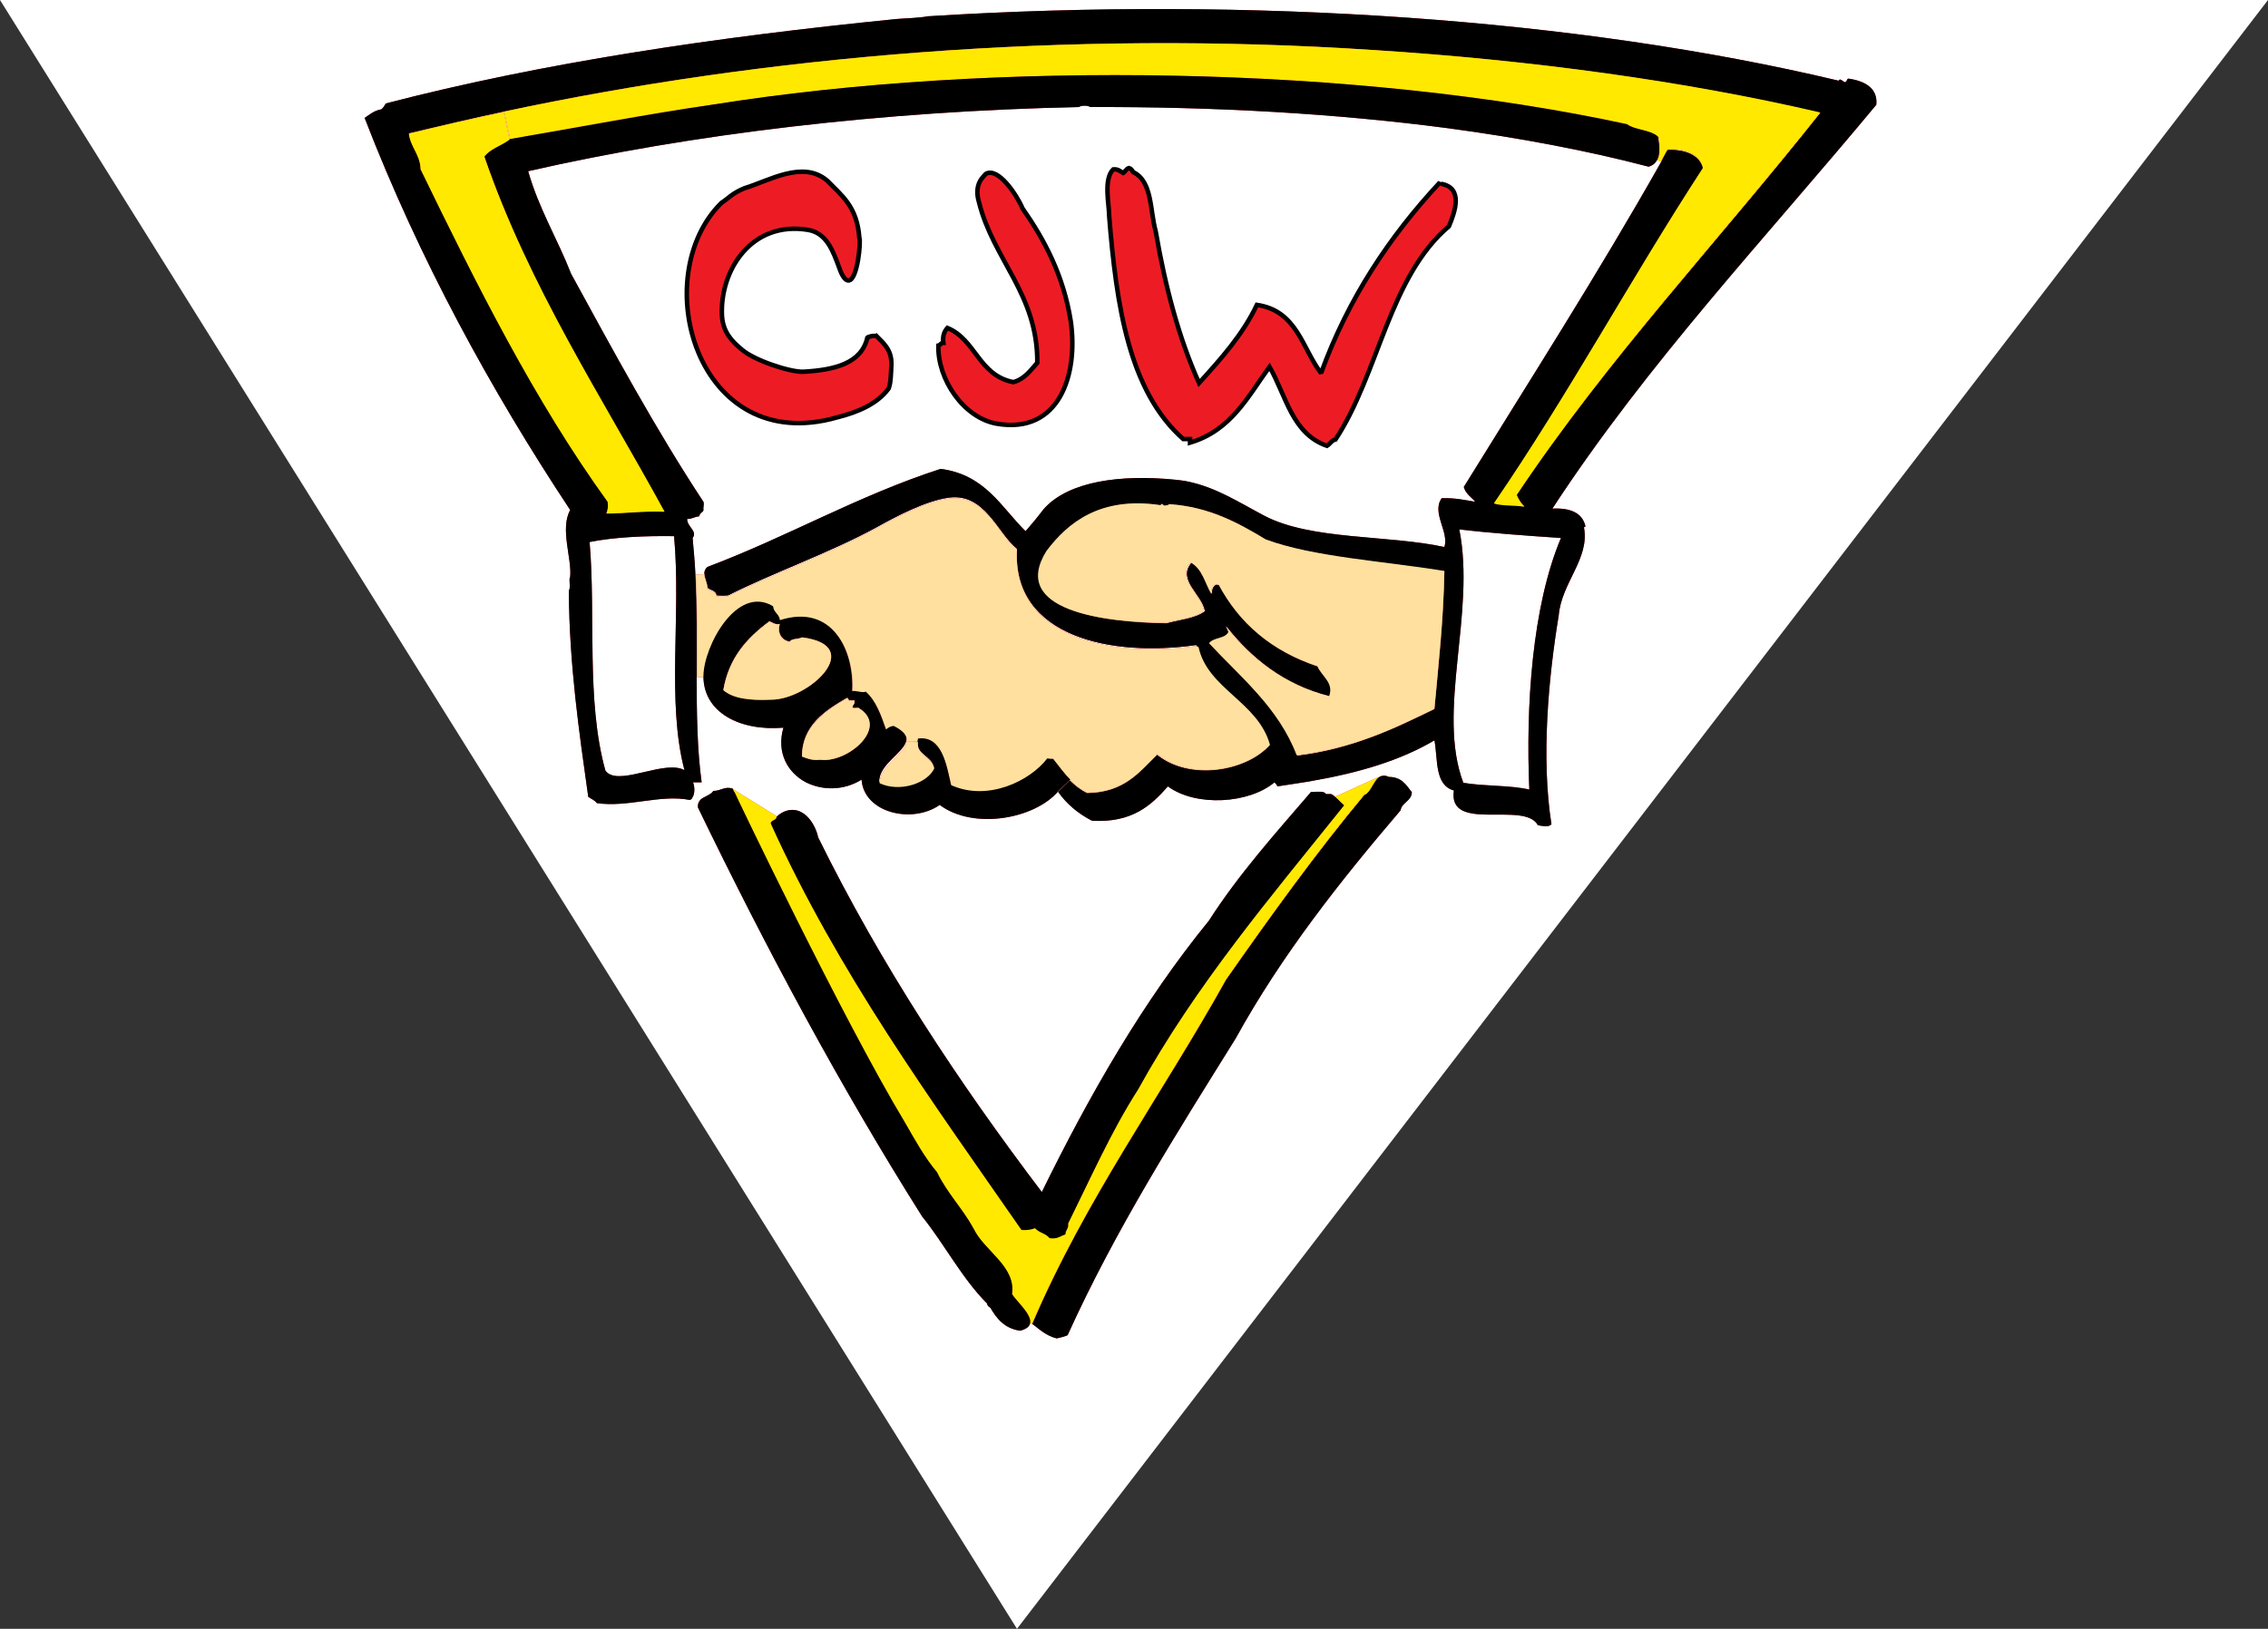
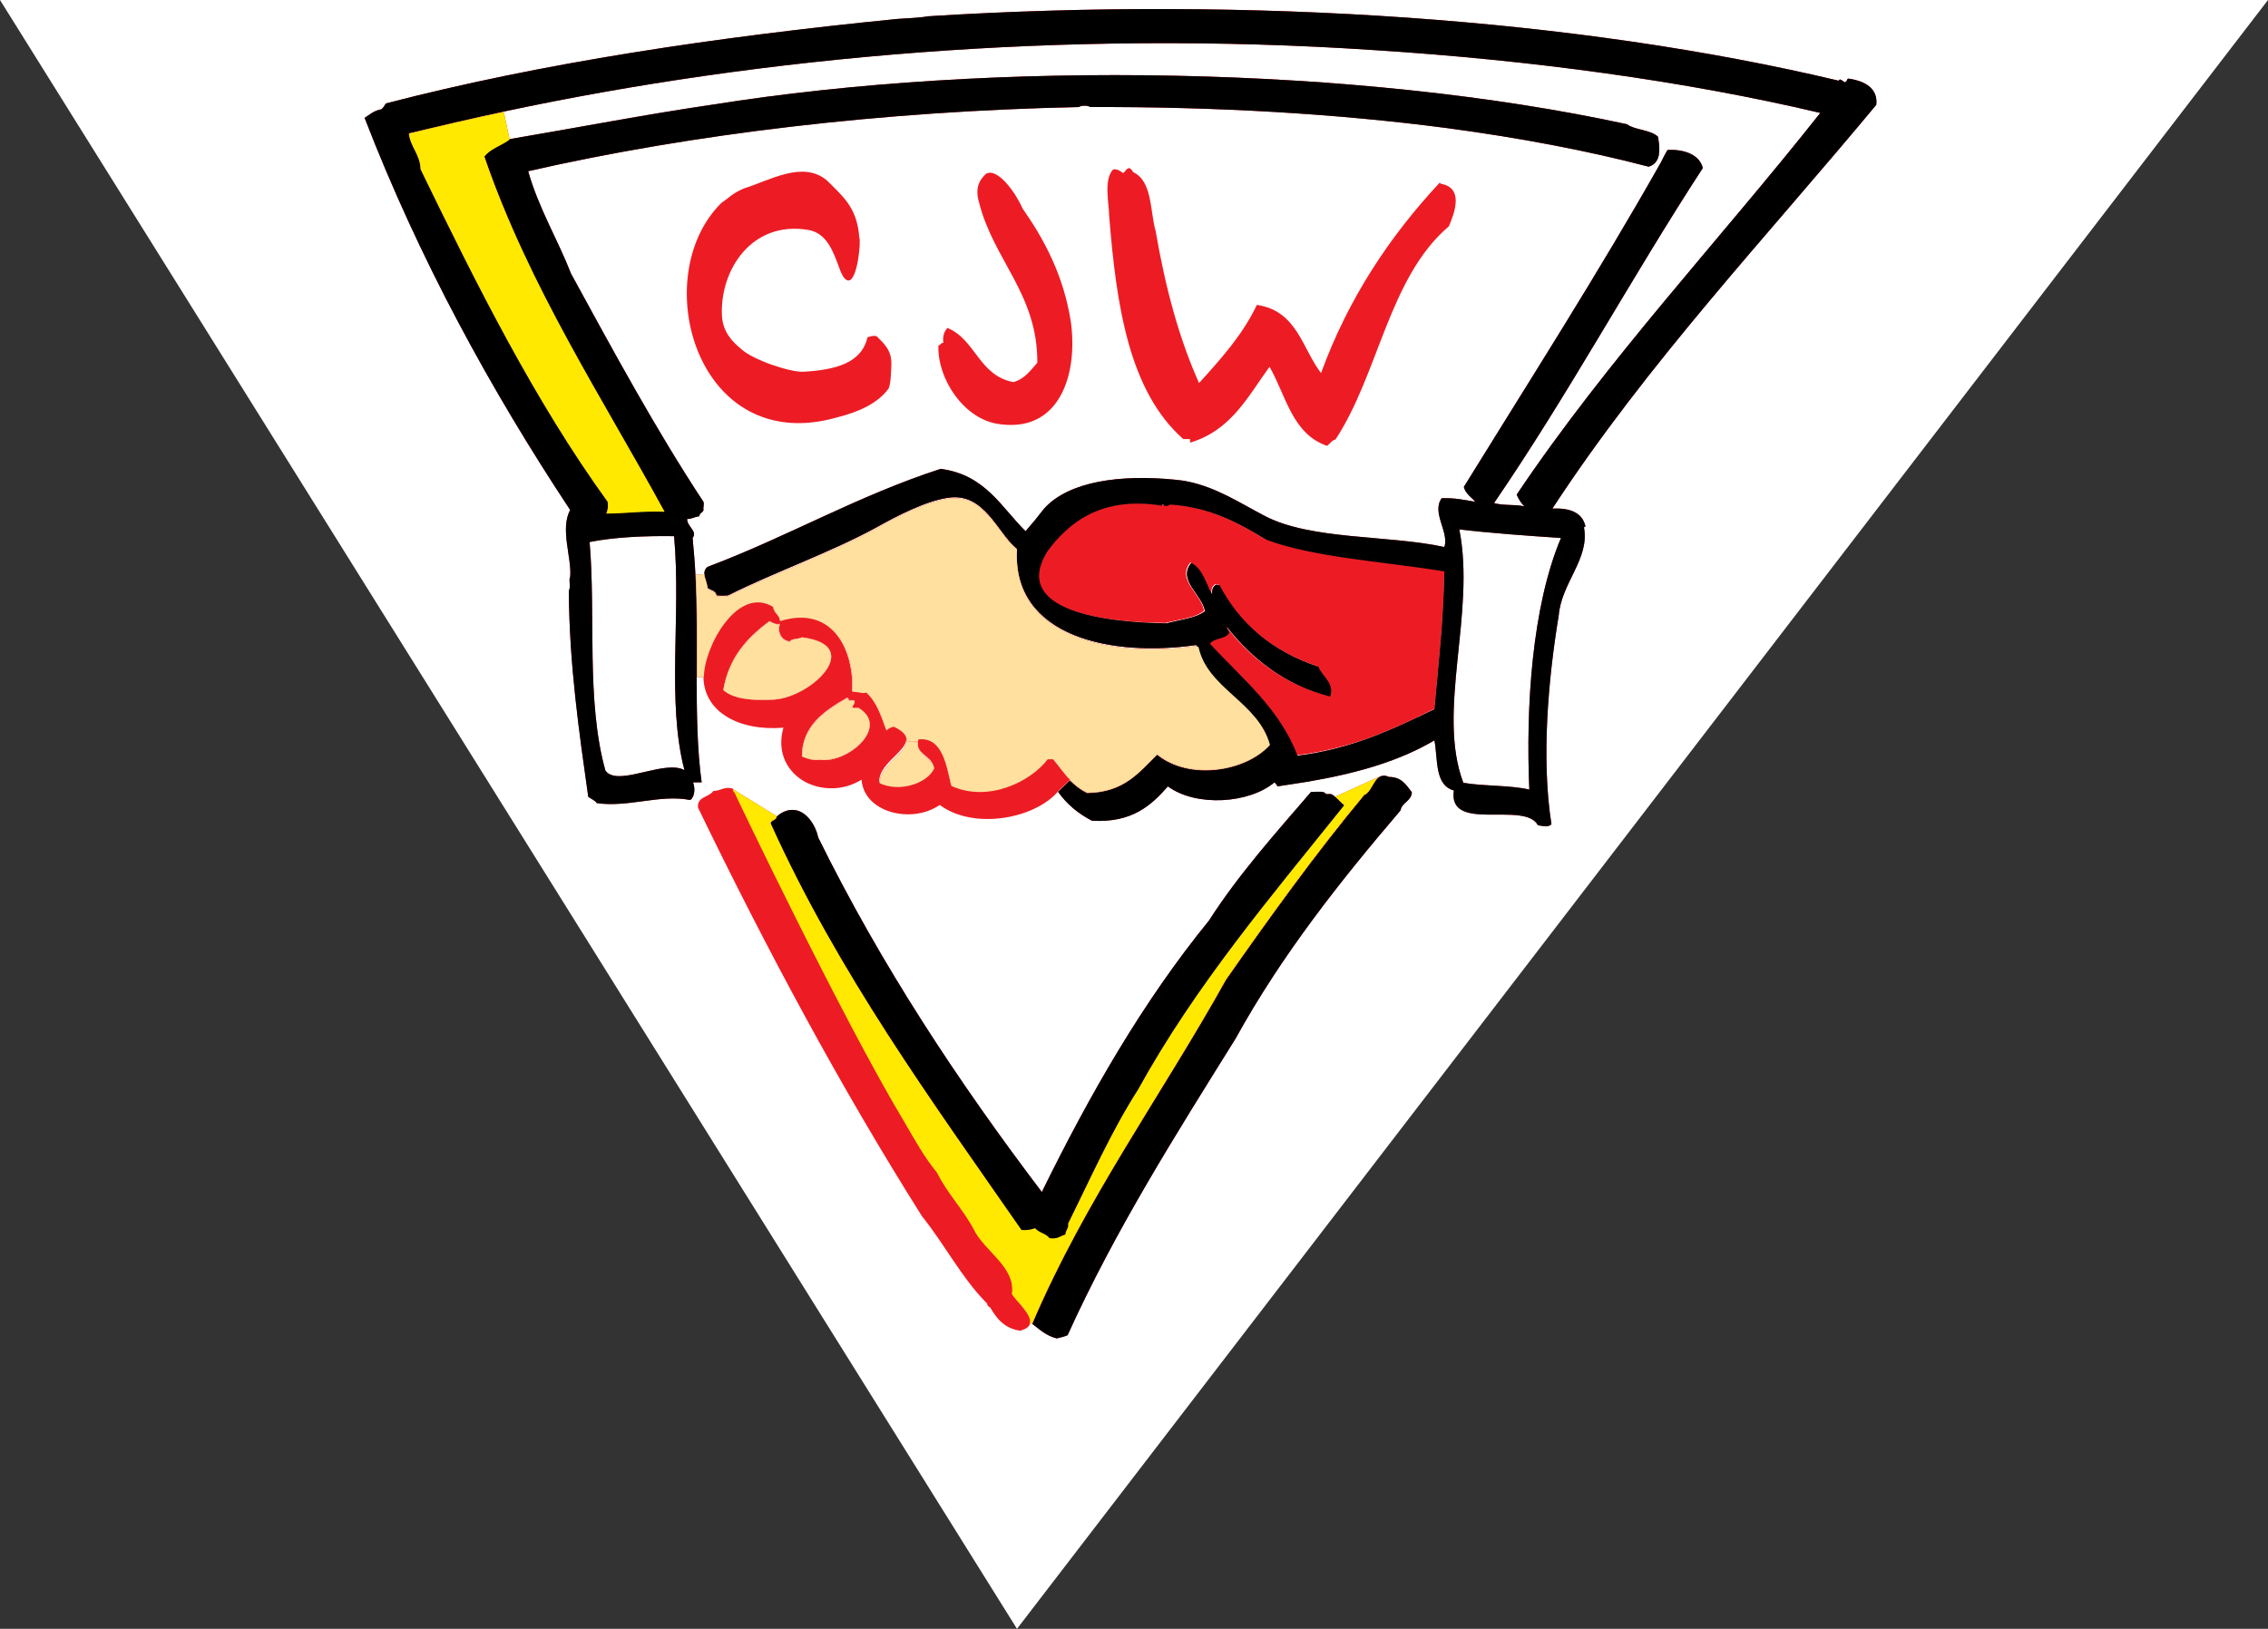
<svg xmlns="http://www.w3.org/2000/svg" id="T-Shirt_Achterkant_xA0_Image_1_" viewBox="0 0 502 360.6">
  <rect x="0" y="0" width="502" height="360.6" fill="#333333" stroke="none" />
  <style>.st0{fill:#FFFFFF;} .st1{fill:#ED1C24;} .st2{fill:#ED1C24;stroke:#000000;stroke-miterlimit:2;} .st3{fill:#FFE900;} .st4{fill:#FFE09F;}</style>
  <path d="M225.1 360.6L502 0H0z" class="st0" />
  <g id="Layer_2">
    <g id="XMLID_1_">
      <path d="M319 40.7c4.9.9 3.1 6.1 1.7 9.4-13.3 11.3-15.5 32.6-25.1 47.2-.9.2-1.2 1-1.9 1.4-7.7-2.7-9-11-12.7-17.5-4.8 6.6-8.5 14.1-17.6 16.8v-.8h-1.5c-12-10.6-14.8-29.5-16.4-49.4 0-2.6-1.3-8.1.9-10.3 1.1-.1 1.5.4 2.2.8.5-.3.6-.9 1.3-1.1.4.1.7.5.9.9 4.3 2 3.7 8.5 5 13.1 2.1 12.2 5.1 23.6 9.6 33.6 4.8-5.3 9.6-10.6 12.8-17.3 8.9 1.3 10 9.6 14.2 15.1 6-16.5 15.2-30.3 26.3-42.2 0 .2.2.2.3.3zm-82 30.4c1.7 11.8-2.5 25.1-16.4 22.7-7.3-1.3-13.1-9.8-12.9-17.3.5-.1.5-.6 1.1-.6-.2-1.5.2-2.5.9-3.3 6.3 2.6 6.9 10.5 14.6 12 2.5-.7 3.8-2.6 5.3-4.3.1-15.2-9.7-22.7-12.9-35.5-1.2-4 .9-5.6 1.5-6.3 2.7-1.6 6.9 4.7 8.1 7.6 4.9 7 9.1 14.9 10.7 25zm-43 3.3c1.6 1.6 3.4 3.1 3.3 6.3-.1 2-.1 4-.6 5.3-2.4 3.3-6.6 5.2-11.4 6.4-31.1 8.9-42.2-31.2-25.6-47.5 1.7-1.1 2.2-2 5-3.2 5.6-1.7 13-6.3 18.4-1.7 3.2 3.3 6.6 5.7 7.1 12.6.4.8-.4 9.5-2.4 9.5-.6 0-1.3-.7-2-2.7-1.4-3.8-2.8-7.8-6.9-8.5-12.6-2.1-19.6 9-19.1 19 .2 3.5 2.1 5.6 4.3 7.4 2.6 2.4 10.7 5.1 13.7 5 7.1-.4 12.9-1.9 14.2-7.6.1-.1.2-.1.3-.1.5-.2 1-.3 1.7-.2z" class="st1" />
      <g id="XMLID_12_">
        <path d="M409.1 17.4c3.6.5 6.6 2.1 6.2 5.8-24.4 29.4-50.6 57.1-71.7 89.4 4.1-.2 6.6 1 7.3 3.8.1.3-.3.2-.3.4 1.3 6.9-5 12.2-5.6 19.5-2.3 13.9-3.9 31.6-1.6 46.2-.9.7-1.5.4-3 .2-2.9-5.5-20 1.8-18.6-7.7-4.3-1.2-3.5-6.8-4.3-11.1-7.6 4.5-16.8 7.2-27.2 9-.2 0-.3.1-.5.1-2.3.4-4.7.7-7.1 1.1 0-.4-.4-.6-.6-.9-5.6 4.7-17.3 5.5-23.6.9-3.7 4.2-7.9 8.1-16.8 7.6-3.1-1.6-5.6-3.7-7.5-6.4l2.6-2.5c1.1 1.1 2.4 2.1 3.8 2.8 8.2-.1 11.5-4.6 15.5-8.5 7.1 5.8 19.6 3.8 24.9-2.1-2.6-9.4-13.8-12.4-15.8-21.6-.2-.2-.4-.2-.4-.6-18.5 2.7-40.8-1.6-39.7-21.3-4.3-3.4-7.1-12.5-15.2-11.3-5 .7-11.5 4.1-15.8 6.5-10.2 5.6-23 10.1-32.9 15.1-1.1.1-1.5.1-2.6 0-.1-1.1-1.4-1.1-2-1.7-.1-1.2-.7-2.2-.7-3.2 0-.5.2-1 .7-1.4 17.8-6.7 33.1-15.7 51.6-21.7 9.9 1.3 13.4 8.5 18.8 13.8 1.4-1.6 2.8-3.3 4.1-5 5.5-6.1 17-7.6 29-6.4.9.1 1.9.2 2.8.4 6.3 1.3 11.3 4.6 17 7.6 10.3 5.4 27.4 4.2 39.8 6.9 1.1-3.3-2.9-7.6-.6-10.8 3-.1 5.1.4 7.5.8l3.9.2c1.9.7 4.8.3 6.9.8-.7-.7-1.3-1.6-1.7-2.6 20.2-30.1 44.9-56.3 67.2-84.5-30-7.1-64.2-11.7-98.6-13.9-68.8-4.6-135.6 1.4-192.8 13.6-7.1 1.5-14.2 3.2-21 4.8.4 3.1 2.5 4.6 2.6 7.9 12.5 25.8 25.3 51.2 41.4 73.6.1 1 .1 1.8-.3 2.6 3.9.1 8.4-.6 12.9-.4l5 1.5c-.2 1.9 2.4 2.8 1.2 4.4.2 2.5.5 5.2.6 7.8.4 7.6.3 15.2.3 22.7 0 8.2.1 16.3 1.1 23.6h-1.9c.4 1.1.4 2.4-.1 3.3-.1.1-.1.1-.1.2-.1.2-.3.3-.5.4-6.6-1.3-13.6 1.7-20.6.7-.4-.6-1.2-.9-1.9-1.4-2-14.2-4.2-29.2-4.3-45.6.5-.9-.1-2.4.3-3.1.4-4.1-2.3-10.6 0-14.8-17.6-26.6-33.4-55.5-45.5-86.8 1.1-.7 2-1.6 3.7-1.9.4-.3.7-.8 1-1.3 34.6-9 72.9-14.7 113.1-18.7 2.4-.2 4.8-.2 6.9-.6 71.8-4.5 144.1.6 201.3 14.2.4.2.3-.2.6-.2.4.1.6.4 1 .6.6-.1.4-.7.8-.8zm-70.6 157.4c-.8-18.4.6-40.5 7-55.7-7.6-.5-15.8-1.1-22.5-1.9 3.7 18.5-5.1 40.3.9 56.1 4.6.8 10.3.5 14.6 1.5zm-21-17.8c.9-10 2-19.5 2.2-30.5-13.6-2.2-29-3.1-39.4-7-6-3.6-12.3-7.2-21.3-7.8-.2.2-1.4.6-1.5 0-.5-.2-.1.4-.6.2-13.1-2-20.3 3.7-25.1 10.2-8.1 13.2 12.9 15.7 26.4 15.9 2.9-.8 6.5-1.1 8.5-2.7-.6-3.7-6.2-6.9-3-10.7 2.6 1.4 3.2 4.6 4.6 7-.1-1.1.2-1.9 1-2.2.2.1.2.2.6.1 4.5 8.5 11.6 14.7 21.9 18.1.8 2.1 3.7 3.7 2.6 6.6-10-2.5-17.4-8.5-22.9-15.5.1.5.4.9.6 1.3-.7 1.6-3.2 1.1-4.3 2.5 7.1 7.7 15.4 14.3 19.4 24.8 12.1-1.5 21.2-5.9 30.3-10.3zm-166 13.5c-4-15.2-.7-34.4-2.3-51.8-6.3-.1-13.3.2-18.7 1.3 1.4 16.2-.8 35.2 3.5 50.6.1.1.5.6.6.6 3.4 2.4 12.7-3 16.9-.7z" class="st1" />
-         <path d="M402.9 24.9c-22.4 28.2-47 54.4-67.2 84.7.4 1 1 1.9 1.7 2.6-2-.4-5.1-.1-6.9-.8C347 87.5 361 61.5 376.9 37.1c-.7-3-4-4.3-7.8-4l-1.5 2.7-.7-.4c.7-1.3.5-3.3.2-5.1-1.6-1.5-5.1-1.4-6.9-2.8-59.3-12.9-140-14.3-202.6-4.3-14.4 2-29.9 5-44.7 7.6l-1.3-6.1c57.2-12.2 124-18.2 192.8-13.6 34.3 2.2 68.5 6.8 98.5 13.8z" class="st1" />
        <path d="M369.1 33.2c3.8-.2 7.1 1.1 7.8 4-15.9 24.4-29.9 50.4-46.3 74.3l-3.9-.2c-.9-1.2-2.3-1.9-2.7-3.5C338.7 84 353.7 60.6 367.6 36c.5-1 1-2 1.5-2.8zm-2.1-2.9c.3 1.9.5 3.8-.2 5.1-.4.7-.9 1.2-1.9 1.5-13.7-3.6-28.7-6.4-44.3-8.5-25-3.3-51.9-4.8-79.3-4.7-.5-.4-2-.4-2.5 0-43.2.9-85.5 5.9-121.9 14.2 2.4 8.4 6.5 15 9.5 22.7 9.4 17.2 18.7 34.4 29.3 50.5.2.7-.1 1.1 0 1.9-.2.5-.9.6-.9 1.3-1.1.1-1.6.6-2.7.6l-5-1.5c-13.8-25.3-30-49.7-39.9-78.8 1.3-1.7 3.8-2.4 5.6-3.8 14.8-2.5 30.3-5.5 44.7-7.6 62.5-10 143.2-8.6 202.6 4.3 1.7 1.3 5.3 1.2 6.9 2.8zm-47.3 96.1c-.2 11-1.3 20.6-2.2 30.5-9 4.5-18.1 8.8-30.5 10.3-4-10.5-12.3-17.2-19.4-24.8 1.1-1.4 3.5-.9 4.3-2.5-.2-.4-.4-.8-.6-1.3 5.4 7 12.9 13 22.9 15.5 1.1-3-1.8-4.5-2.6-6.6-10.2-3.4-17.3-9.5-21.9-18.1-.3.1-.4-.1-.6-.1-.8.3-1 1.1-1 2.2-1.4-2.4-2-5.6-4.6-7-3.2 3.8 2.4 7 3 10.7-2 1.7-5.6 1.9-8.5 2.7-13.6-.1-34.6-2.7-26.4-15.9 4.8-6.4 12-12.1 25.1-10.2.4.2.1-.4.6-.2.1.6 1.4.2 1.5 0 8.9.6 15.3 4.2 21.3 7.8 10.5 3.9 26.1 4.8 39.6 7zm-7.2 49c-.1 2-2.2 2.2-2.5 4-13.4 15.7-26.3 32-36.5 50.5-13.2 21.2-26.6 42.3-37.2 65.7-.7.3-1.5.5-2.4.7-2.4-.6-3.8-2-5.4-3.2 11.8-27.7 28.7-50.7 42.9-76.2 9.8-14 19.8-27.9 30.6-40.9 1.5-.6 2-3.3 3.5-4.1.5-.2 1.1-.3 1.9.1 2.8 0 3.8 1.7 5.1 3.4z" class="st1" />
        <path d="M295.5 176.4l9.9-4.5c-1.4.7-1.9 3.5-3.5 4.1-10.8 13-20.8 26.9-30.6 40.9-14.2 25.5-31 48.5-42.9 76.2l-.4-.2c.4-2-3.1-4.9-4-6.4.8-6.1-6.2-9.5-8.5-14.4-2.4-4.5-5.8-7.9-8.1-12.5-2.7-3.3-4.9-7.2-7.1-11-13.9-23.1-37.6-72.8-37.7-73.1-.2-.2-.4-.4-.4-.8l9.7 6c0 .9-1.2.7-1.3 1.5 15 33.2 35.5 61.4 55.5 90 1.3.1 2.2-.1 3-.4.8.9 2.4 1.2 3.2 2.2 1.7.2 2.4-.4 3.5-.8.1-.9.7-1.2.6-2.4 5-10 9.6-20.5 15.5-29.7 12.8-23.2 29.4-42.7 45.6-62.9-.7-.5-1.3-1.2-2-1.8z" class="st1" />
        <path d="M295.5 176.4c.7.6 1.3 1.3 2 1.9-16.1 20.1-32.8 39.7-45.6 62.9-5.9 9.2-10.5 19.6-15.5 29.7.2 1.1-.6 1.4-.6 2.4-1.1.3-1.7 1.1-3.5.8-.7-1-2.4-1.2-3.2-2.2-.8.3-1.7.5-3 .4-19.9-28.7-40.5-56.8-55.5-90 .1-.8 1.3-.6 1.3-1.5 1.2-1.1 2.4-1.5 3.5-1.5 3 0 5.1 3.3 5.7 6.1 14 28.4 31 54.1 49.5 78.5 10.6-21.6 22.4-42.2 37-60.1 6.6-10.3 14.7-19.3 22.6-28.5h.6c1.1 0 2.3-.2 2.7.5h1.1c.3.1.6.3.9.6zm-30.2-33.1c2 9.2 13.2 12.1 15.8 21.6-5.3 5.9-17.8 7.9-24.9 2.1-4 3.9-7.3 8.4-15.5 8.5-1.5-.7-2.8-1.7-3.8-2.8-1.4-1.4-2.5-3.1-3.8-4.6h-1.2c-3.8 5-13.2 9.6-21.3 5.9-1.1-4.5-2-10.9-7.3-10.3-.1.2-.1.4-.1.5l-2.5-.1c.1-1.1-.6-2.1-2.8-3.2-.8.1-1.2.4-1.7.8-1.1-3.2-2.2-6.4-4.5-8.4-.5.4-2.3-.3-3-.1.5-8.7-4.1-19.4-16-15.7-.1-1.4-1.5-1.7-1.5-3.1-7.9-4.9-15.3 8.7-15.4 15.4v.1h-1.5c0-7.5.1-15.2-.3-22.7l1.9-.1c0 .9.7 1.9.7 3.2.6.6 1.9.6 2 1.7 1.1.1 1.5.1 2.6 0 10-5 22.7-9.5 32.9-15.1 4.3-2.4 10.8-5.8 15.8-6.5 8.1-1.2 11 7.9 15.2 11.3-1.1 19.7 21.2 24 39.7 21.3.2.1.4.2.5.3z" class="st1" />
        <path d="M233.1 168c1.2 1.5 2.4 3.2 3.8 4.6l-2.6 2.5c-5.2 6.2-18.8 8.7-26.3 3.1-6.2 4.3-16.8 1.7-17.3-5.6-4 2.5-8.7 2.4-12.3.6-4-2.1-6.6-6.5-5-12.1-9.7.8-17.7-3.4-17.7-11.4v-.1c.1-6.6 7.4-20.2 15.4-15.4.1 1.4 1.4 1.7 1.5 3.1 11.8-3.8 16.5 7 16 15.7.7-.2 2.5.5 3 .1 2.3 2 3.4 5.3 4.5 8.4.5-.4.9-.7 1.7-.8 2.2 1.1 3 2.2 2.8 3.2-.4 2.7-6.1 5.3-6 9.2 4.5 2.2 10.5 0 12.1-3.3-.5-2.5-4-2.8-3.6-5.8 0-.2.1-.3.1-.5 5.3-.7 6.3 5.8 7.3 10.3 8.1 3.7 17.5-.9 21.3-5.9.5.1.9.1 1.3.1zm-51.6.2c6.1.9 15.5-7.2 8.5-11.5-.5-.1-1.2.2-1.3-.2 0-.6.7-.6.4-1.5H188c-.3-.1-.1-.6-.6-.5-4.8 2.8-9.9 6.1-9.9 12.9 1.1.5 2.2 1 4 .8zm-10.9-13.3c8.4.1 21.3-12 6.9-13.8-.7.4-2.3.2-2.7.9-1.9-.3-2.7-2-2.2-3.9-1.2.2-1.5-.3-2.3-.6-5 3.7-9 8.1-10.2 15.2 2.2 2 6 2.4 10.5 2.2zM224 286.5c.9 1.5 4.4 4.5 4 6.4-.1.7-.7 1.3-2.2 1.7-3.5-.5-5.2-2.7-6.6-5.1-.3-.2-.7-.4-.7-.9-5.6-5.6-9.4-13.1-14.4-19.3-18.1-28.7-34.4-59.1-49.6-90.5-.1-.9.2-1.4.6-1.8.8-.7 2.2-1 2.8-1.9 1.7 0 2.5-1.1 4.3-.5.1.3.2.6.4.8.1.3 23.8 50 37.7 73.1 2.2 3.8 4.3 7.7 7.1 11 2.2 4.6 5.7 8.1 8.1 12.5 2.4 5 9.4 8.3 8.5 14.5z" class="st1" />
        <path d="M203.2 164.3c-.4 2.9 3 3.3 3.6 5.8-1.5 3.3-7.6 5.4-12.1 3.3-.1-3.8 5.6-6.5 6-9.2l2.5.1zm-13.2-7.6c7.1 4.2-2.4 12.3-8.5 11.5-1.8.2-2.9-.3-4-.7 0-6.7 5.1-10 9.9-12.9.4-.1.2.5.6.5h1.1c.2.9-.4.9-.4 1.5 0 .3.8.1 1.3.1zm-12.5-15.6c14.4 1.8 1.5 13.9-6.9 13.8-4.5.2-8.3-.2-10.5-2.1 1.2-7.1 5.2-11.5 10.2-15.2.7.2 1.1.7 2.3.6-.6 1.8.2 3.6 2.2 3.9.4-.8 1.9-.5 2.7-1zm-30.4-27.8c-4.5-.2-9 .4-12.9.4.4-.8.4-1.5.3-2.6-16.2-22.4-28.9-47.9-41.4-73.6-.1-3.3-2.2-4.8-2.6-7.9 6.8-1.7 13.9-3.3 21-4.8l1.3 6.1c-1.8 1.4-4.3 2-5.6 3.8 10 28.9 26.1 53.3 39.9 78.6z" class="st1" />
      </g>
-       <path d="M319 40.7c4.9.9 3.1 6.1 1.7 9.4-13.3 11.3-15.5 32.6-25.1 47.2-.9.2-1.2 1-1.9 1.4-7.7-2.7-9-11-12.7-17.5-4.8 6.6-8.5 14.1-17.6 16.8v-.8h-1.5c-12-10.6-14.8-29.5-16.4-49.4 0-2.6-1.3-8.1.9-10.3 1.1-.1 1.5.4 2.2.8.5-.3.6-.9 1.3-1.1.4.1.7.5.9.9 4.3 2 3.7 8.5 5 13.1 2.1 12.2 5.1 23.6 9.6 33.6 4.8-5.3 9.6-10.6 12.8-17.3 8.9 1.3 10 9.6 14.2 15.1 6-16.5 15.2-30.3 26.3-42.2 0 .2.2.2.3.3zm-82 30.4c1.7 11.8-2.5 25.1-16.4 22.7-7.3-1.3-13.1-9.8-12.9-17.3.5-.1.5-.6 1.1-.6-.2-1.5.2-2.5.9-3.3 6.3 2.6 6.9 10.5 14.6 12 2.5-.7 3.8-2.6 5.3-4.3.1-15.2-9.7-22.7-12.9-35.5-1.2-4 .9-5.6 1.5-6.3 2.7-1.6 6.9 4.7 8.1 7.6 4.9 7 9.1 14.9 10.7 25zm-43 3.3c1.6 1.6 3.4 3.1 3.3 6.3-.1 2-.1 4-.6 5.3-2.4 3.3-6.6 5.2-11.4 6.4-31.1 8.9-42.2-31.2-25.6-47.5 1.7-1.1 2.2-2 5-3.2 5.6-1.7 13-6.3 18.4-1.7 3.2 3.3 6.6 5.7 7.1 12.6.4.8-.4 9.5-2.4 9.5-.6 0-1.3-.7-2-2.7-1.4-3.8-2.8-7.8-6.9-8.5-12.6-2.1-19.6 9-19.1 19 .2 3.5 2.1 5.6 4.3 7.4 2.6 2.4 10.7 5.1 13.7 5 7.1-.4 12.9-1.9 14.2-7.6.1-.1.2-.1.3-.1.5-.2 1-.3 1.7-.2z" class="st2" />
      <g id="XMLID_11_">
        <path d="M409.1 17.4c3.6.5 6.6 2.1 6.2 5.8-24.4 29.4-50.6 57.1-71.7 89.4 4.1-.2 6.6 1 7.3 3.8.1.3-.3.2-.3.4 1.3 6.9-5 12.2-5.6 19.5-2.3 13.9-3.9 31.6-1.6 46.2-.9.7-1.5.4-3 .2-2.9-5.5-20 1.8-18.6-7.7-4.3-1.2-3.5-6.8-4.3-11.1-7.6 4.5-16.8 7.2-27.2 9-.2 0-.3.1-.5.1-2.3.4-4.7.7-7.1 1.1 0-.4-.4-.6-.6-.9-5.6 4.7-17.3 5.5-23.6.9-3.7 4.2-7.9 8.1-16.8 7.6-3.1-1.6-5.6-3.7-7.5-6.4l2.6-2.5c1.1 1.1 2.4 2.1 3.8 2.8 8.2-.1 11.5-4.6 15.5-8.5 7.1 5.8 19.6 3.8 24.9-2.1-2.6-9.4-13.8-12.4-15.8-21.6-.2-.2-.4-.2-.4-.6-18.5 2.7-40.8-1.6-39.7-21.3-4.3-3.4-7.1-12.5-15.2-11.3-5 .7-11.5 4.1-15.8 6.5-10.2 5.6-23 10.1-32.9 15.1-1.1.1-1.5.1-2.6 0-.1-1.1-1.4-1.1-2-1.7-.1-1.2-.7-2.2-.7-3.2 0-.5.2-1 .7-1.4 17.8-6.7 33.1-15.7 51.6-21.7 9.9 1.3 13.4 8.5 18.8 13.8 1.4-1.6 2.8-3.3 4.1-5 5.5-6.1 17-7.6 29-6.4.9.1 1.9.2 2.8.4 6.3 1.3 11.3 4.6 17 7.6 10.3 5.4 27.4 4.2 39.8 6.9 1.1-3.3-2.9-7.6-.6-10.8 3-.1 5.1.4 7.5.8l3.9.2c1.9.7 4.8.3 6.9.8-.7-.7-1.3-1.6-1.7-2.6 20.2-30.1 44.9-56.3 67.2-84.5-30-7.1-64.2-11.7-98.6-13.9-68.8-4.6-135.6 1.4-192.8 13.6-7.1 1.5-14.2 3.2-21 4.8.4 3.1 2.5 4.6 2.6 7.9 12.5 25.8 25.3 51.2 41.4 73.6.1 1 .1 1.8-.3 2.6 3.9.1 8.4-.6 12.9-.4l5 1.5c-.2 1.9 2.4 2.8 1.2 4.4.2 2.5.5 5.2.6 7.8.4 7.6.3 15.2.3 22.7 0 8.2.1 16.3 1.1 23.6h-1.9c.4 1.1.4 2.4-.1 3.3-.1.1-.1.1-.1.2-.1.2-.3.3-.5.4-6.6-1.3-13.6 1.7-20.6.7-.4-.6-1.2-.9-1.9-1.4-2-14.2-4.2-29.2-4.3-45.6.5-.9-.1-2.4.3-3.1.4-4.1-2.3-10.6 0-14.8-17.6-26.6-33.4-55.5-45.5-86.8 1.1-.7 2-1.6 3.7-1.9.4-.3.7-.8 1-1.3 34.6-9 72.9-14.7 113.1-18.7 2.4-.2 4.8-.2 6.9-.6 71.8-4.5 144.1.6 201.3 14.2.4.2.3-.2.6-.2.4.1.6.4 1 .6.6-.1.4-.7.8-.8zm-70.6 157.4c-.8-18.4.6-40.5 7-55.7-7.6-.5-15.8-1.1-22.5-1.9 3.7 18.5-5.1 40.3.9 56.1 4.6.8 10.3.5 14.6 1.5zm-21-17.8c.9-10 2-19.5 2.2-30.5-13.6-2.2-29-3.1-39.4-7-6-3.6-12.3-7.2-21.3-7.8-.2.2-1.4.6-1.5 0-.5-.2-.1.4-.6.2-13.1-2-20.3 3.7-25.1 10.2-8.1 13.2 12.9 15.7 26.4 15.9 2.9-.8 6.5-1.1 8.5-2.7-.6-3.7-6.2-6.9-3-10.7 2.6 1.4 3.2 4.6 4.6 7-.1-1.1.2-1.9 1-2.2.2.1.2.2.6.1 4.5 8.5 11.6 14.7 21.9 18.1.8 2.1 3.7 3.7 2.6 6.6-10-2.5-17.4-8.5-22.9-15.5.1.5.4.9.6 1.3-.7 1.6-3.2 1.1-4.3 2.5 7.1 7.7 15.4 14.3 19.4 24.8 12.1-1.5 21.2-5.9 30.3-10.3zm-166 13.5c-4-15.2-.7-34.4-2.3-51.8-6.3-.1-13.3.2-18.7 1.3 1.4 16.2-.8 35.2 3.5 50.6.1.1.5.6.6.6 3.4 2.4 12.7-3 16.9-.7z" />
-         <path d="M402.9 24.9c-22.4 28.2-47 54.4-67.2 84.7.4 1 1 1.9 1.7 2.6-2-.4-5.1-.1-6.9-.8C347 87.5 361 61.5 376.9 37.1c-.7-3-4-4.3-7.8-4l-1.5 2.7-.7-.4c.7-1.3.5-3.3.2-5.1-1.6-1.5-5.1-1.4-6.9-2.8-59.3-12.9-140-14.3-202.6-4.3-14.4 2-29.9 5-44.7 7.6l-1.3-6.1c57.2-12.2 124-18.2 192.8-13.6 34.3 2.2 68.5 6.8 98.5 13.8z" class="st3" />
        <path d="M369.1 33.2c3.8-.2 7.1 1.1 7.8 4-15.9 24.4-29.9 50.4-46.3 74.3l-3.9-.2c-.9-1.2-2.3-1.9-2.7-3.5C338.7 84 353.7 60.6 367.6 36c.5-1 1-2 1.5-2.8zm-2.1-2.9c.3 1.9.5 3.8-.2 5.1-.4.7-.9 1.2-1.9 1.5-13.7-3.6-28.7-6.4-44.3-8.5-25-3.3-51.9-4.8-79.3-4.7-.5-.4-2-.4-2.5 0-43.2.9-85.5 5.9-121.9 14.2 2.4 8.4 6.5 15 9.5 22.7 9.4 17.2 18.7 34.4 29.3 50.5.2.7-.1 1.1 0 1.9-.2.5-.9.6-.9 1.3-1.1.1-1.6.6-2.7.6l-5-1.5c-13.8-25.3-30-49.7-39.9-78.8 1.3-1.7 3.8-2.4 5.6-3.8 14.8-2.5 30.3-5.5 44.7-7.6 62.5-10 143.2-8.6 202.6 4.3 1.7 1.3 5.3 1.2 6.9 2.8z" />
-         <path d="M319.7 126.4c-.2 11-1.3 20.6-2.2 30.5-9 4.5-18.1 8.8-30.5 10.3-4-10.5-12.3-17.2-19.4-24.8 1.1-1.4 3.5-.9 4.3-2.5-.2-.4-.4-.8-.6-1.3 5.4 7 12.9 13 22.9 15.5 1.1-3-1.8-4.5-2.6-6.6-10.2-3.4-17.3-9.5-21.9-18.1-.3.1-.4-.1-.6-.1-.8.3-1 1.1-1 2.2-1.4-2.4-2-5.6-4.6-7-3.2 3.8 2.4 7 3 10.7-2 1.7-5.6 1.9-8.5 2.7-13.6-.1-34.6-2.7-26.4-15.9 4.8-6.4 12-12.1 25.1-10.2.4.2.1-.4.6-.2.1.6 1.4.2 1.5 0 8.9.6 15.3 4.2 21.3 7.8 10.5 3.9 26.1 4.8 39.6 7z" class="st4" />
        <path d="M312.5 175.4c-.1 2-2.2 2.2-2.5 4-13.4 15.7-26.3 32-36.5 50.5-13.2 21.2-26.6 42.3-37.2 65.7-.7.3-1.5.5-2.4.7-2.4-.6-3.8-2-5.4-3.2 11.8-27.7 28.7-50.7 42.9-76.2 9.8-14 19.8-27.9 30.6-40.9 1.5-.6 2-3.3 3.5-4.1.5-.2 1.1-.3 1.9.1 2.8 0 3.8 1.7 5.1 3.4z" />
        <path d="M295.5 176.4l9.9-4.5c-1.4.7-1.9 3.5-3.5 4.1-10.8 13-20.8 26.9-30.6 40.9-14.2 25.5-31 48.5-42.9 76.2l-.4-.2c.4-2-3.1-4.9-4-6.4.8-6.1-6.2-9.5-8.5-14.4-2.4-4.5-5.8-7.9-8.1-12.5-2.7-3.3-4.9-7.2-7.1-11-13.9-23.1-37.6-72.8-37.7-73.1-.2-.2-.4-.4-.4-.8l9.7 6c0 .9-1.2.7-1.3 1.5 15 33.2 35.5 61.4 55.5 90 1.3.1 2.2-.1 3-.4.8.9 2.4 1.2 3.2 2.2 1.7.2 2.4-.4 3.5-.8.1-.9.7-1.2.6-2.4 5-10 9.6-20.5 15.5-29.7 12.8-23.2 29.4-42.7 45.6-62.9-.7-.5-1.3-1.2-2-1.8z" class="st3" />
        <path d="M295.5 176.4c.7.6 1.3 1.3 2 1.9-16.1 20.1-32.8 39.7-45.6 62.9-5.9 9.2-10.5 19.6-15.5 29.7.2 1.1-.6 1.4-.6 2.4-1.1.3-1.7 1.1-3.5.8-.7-1-2.4-1.2-3.2-2.2-.8.3-1.7.5-3 .4-19.9-28.7-40.5-56.8-55.5-90 .1-.8 1.3-.6 1.3-1.5 1.2-1.1 2.4-1.5 3.5-1.5 3 0 5.1 3.3 5.7 6.1 14 28.4 31 54.1 49.5 78.5 10.6-21.6 22.4-42.2 37-60.1 6.6-10.3 14.7-19.3 22.6-28.5h.6c1.1 0 2.3-.2 2.7.5h1.1c.3.1.6.3.9.6z" />
        <path d="M265.3 143.3c2 9.2 13.2 12.1 15.8 21.6-5.3 5.9-17.8 7.9-24.9 2.1-4 3.9-7.3 8.4-15.5 8.5-1.5-.7-2.8-1.7-3.8-2.8-1.4-1.4-2.5-3.1-3.8-4.6h-1.2c-3.8 5-13.2 9.6-21.3 5.9-1.1-4.5-2-10.9-7.3-10.3-.1.2-.1.4-.1.5l-2.5-.1c.1-1.1-.6-2.1-2.8-3.2-.8.1-1.2.4-1.7.8-1.1-3.2-2.2-6.4-4.5-8.4-.5.4-2.3-.3-3-.1.5-8.7-4.1-19.4-16-15.7-.1-1.4-1.5-1.7-1.5-3.1-7.9-4.9-15.3 8.7-15.4 15.4v.1h-1.5c0-7.5.1-15.2-.3-22.7l1.9-.1c0 .9.7 1.9.7 3.2.6.6 1.9.6 2 1.7 1.1.1 1.5.1 2.6 0 10-5 22.7-9.5 32.9-15.1 4.3-2.4 10.8-5.8 15.8-6.5 8.1-1.2 11 7.9 15.2 11.3-1.1 19.7 21.2 24 39.7 21.3.2.1.4.2.5.3z" class="st4" />
-         <path d="M233.1 168c1.2 1.5 2.4 3.2 3.8 4.6l-2.6 2.5c-5.2 6.2-18.8 8.7-26.3 3.1-6.2 4.3-16.8 1.7-17.3-5.6-4 2.5-8.7 2.4-12.3.6-4-2.1-6.6-6.5-5-12.1-9.7.8-17.7-3.4-17.7-11.4v-.1c.1-6.6 7.4-20.2 15.4-15.4.1 1.4 1.4 1.7 1.5 3.1 11.8-3.8 16.5 7 16 15.7.7-.2 2.5.5 3 .1 2.3 2 3.4 5.3 4.5 8.4.5-.4.9-.7 1.7-.8 2.2 1.1 3 2.2 2.8 3.2-.4 2.7-6.1 5.3-6 9.2 4.5 2.2 10.5 0 12.1-3.3-.5-2.5-4-2.8-3.6-5.8 0-.2.1-.3.1-.5 5.3-.7 6.3 5.8 7.3 10.3 8.1 3.7 17.5-.9 21.3-5.9.5.1.9.1 1.3.1zm-51.6.2c6.1.9 15.5-7.2 8.5-11.5-.5-.1-1.2.2-1.3-.2 0-.6.7-.6.4-1.5H188c-.3-.1-.1-.6-.6-.5-4.8 2.8-9.9 6.1-9.9 12.9 1.1.5 2.2 1 4 .8zm-10.9-13.3c8.4.1 21.3-12 6.9-13.8-.7.4-2.3.2-2.7.9-1.9-.3-2.7-2-2.2-3.9-1.2.2-1.5-.3-2.3-.6-5 3.7-9 8.1-10.2 15.2 2.2 2 6 2.4 10.5 2.2zM224 286.5c.9 1.5 4.4 4.5 4 6.4-.1.7-.7 1.3-2.2 1.7-3.5-.5-5.2-2.7-6.6-5.1-.3-.2-.7-.4-.7-.9-5.6-5.6-9.4-13.1-14.4-19.3-18.1-28.7-34.4-59.1-49.6-90.5-.1-.9.2-1.4.6-1.8.8-.7 2.2-1 2.8-1.9 1.7 0 2.5-1.1 4.3-.5.1.3.2.6.4.8.1.3 23.8 50 37.7 73.1 2.2 3.8 4.3 7.7 7.1 11 2.2 4.6 5.7 8.1 8.1 12.5 2.4 5 9.4 8.3 8.5 14.5z" />
        <path d="M203.2 164.3c-.4 2.9 3 3.3 3.6 5.8-1.5 3.3-7.6 5.4-12.1 3.3-.1-3.8 5.6-6.5 6-9.2l2.5.1zm-13.2-7.6c7.1 4.2-2.4 12.3-8.5 11.5-1.8.2-2.9-.3-4-.7 0-6.7 5.1-10 9.9-12.9.4-.1.2.5.6.5h1.1c.2.9-.4.9-.4 1.5 0 .3.8.1 1.3.1zm-12.5-15.6c14.4 1.8 1.5 13.9-6.9 13.8-4.5.2-8.3-.2-10.5-2.1 1.2-7.1 5.2-11.5 10.2-15.2.7.2 1.1.7 2.3.6-.6 1.8.2 3.6 2.2 3.9.4-.8 1.9-.5 2.7-1z" class="st4" />
        <path d="M147.1 113.3c-4.5-.2-9 .4-12.9.4.4-.8.4-1.5.3-2.6-16.2-22.4-28.9-47.9-41.4-73.6-.1-3.3-2.2-4.8-2.6-7.9 6.8-1.7 13.9-3.3 21-4.8l1.3 6.1c-1.8 1.4-4.3 2-5.6 3.8 10 28.9 26.1 53.3 39.9 78.6z" class="st3" />
      </g>
    </g>
  </g>
</svg>